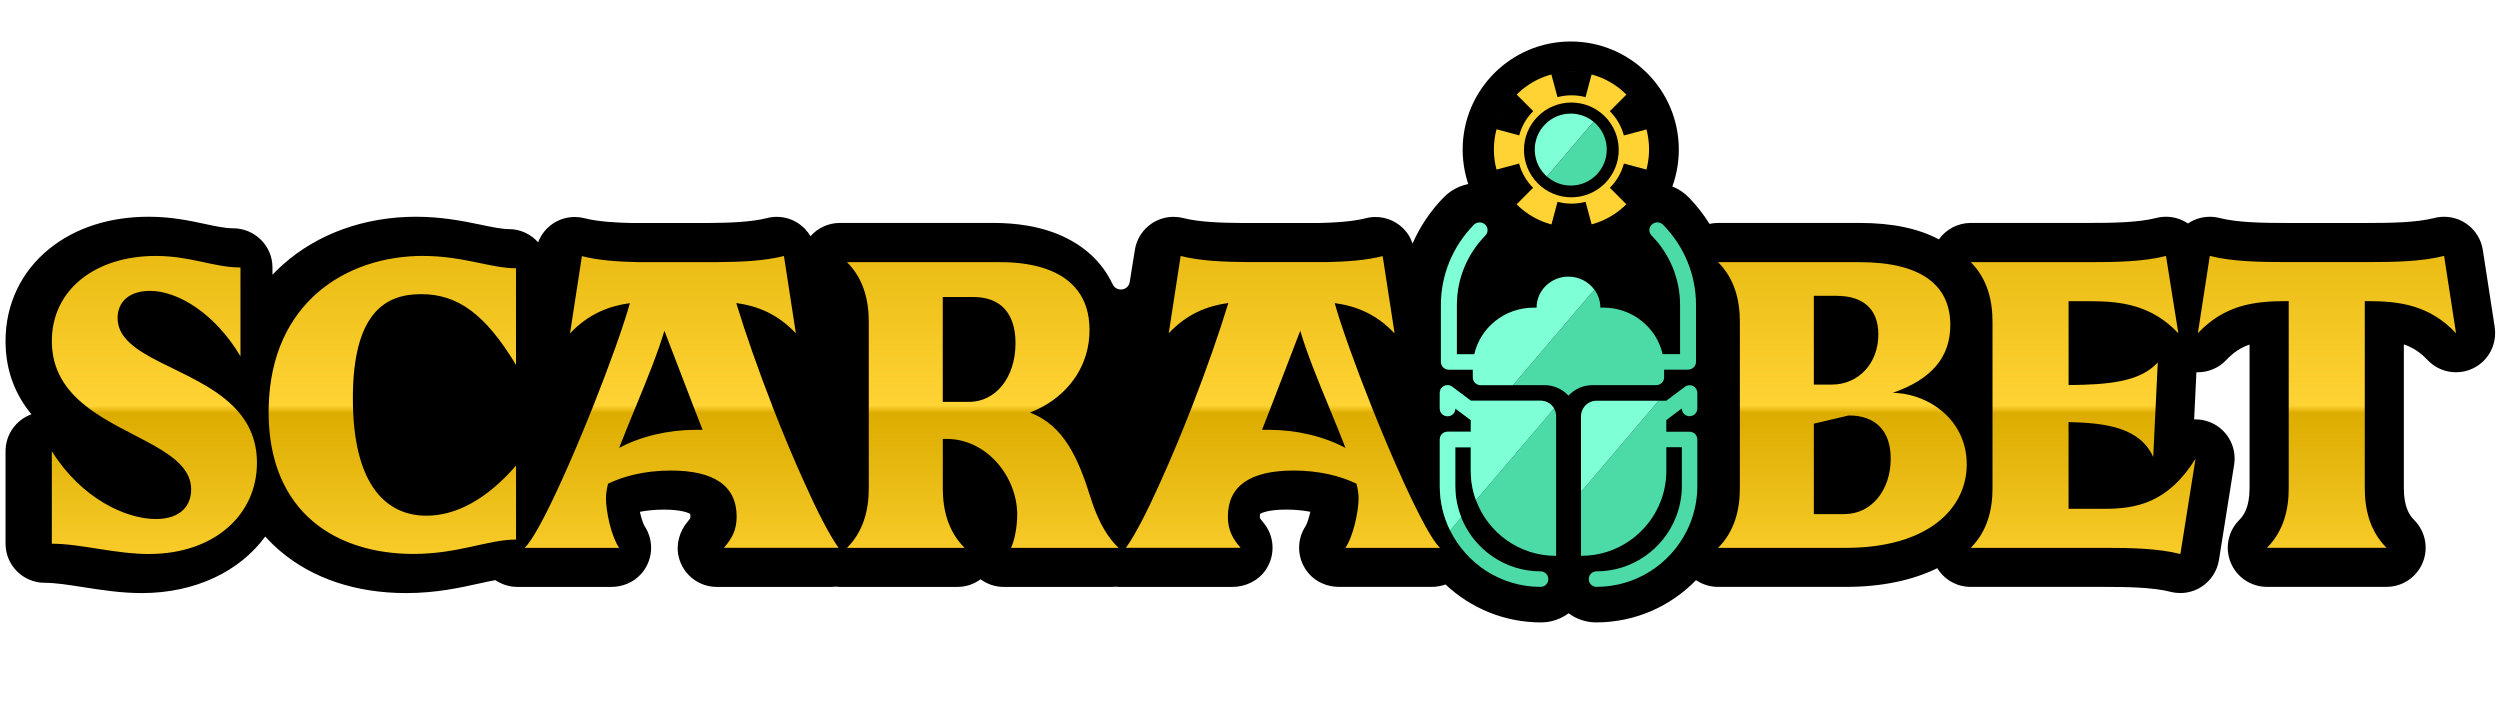
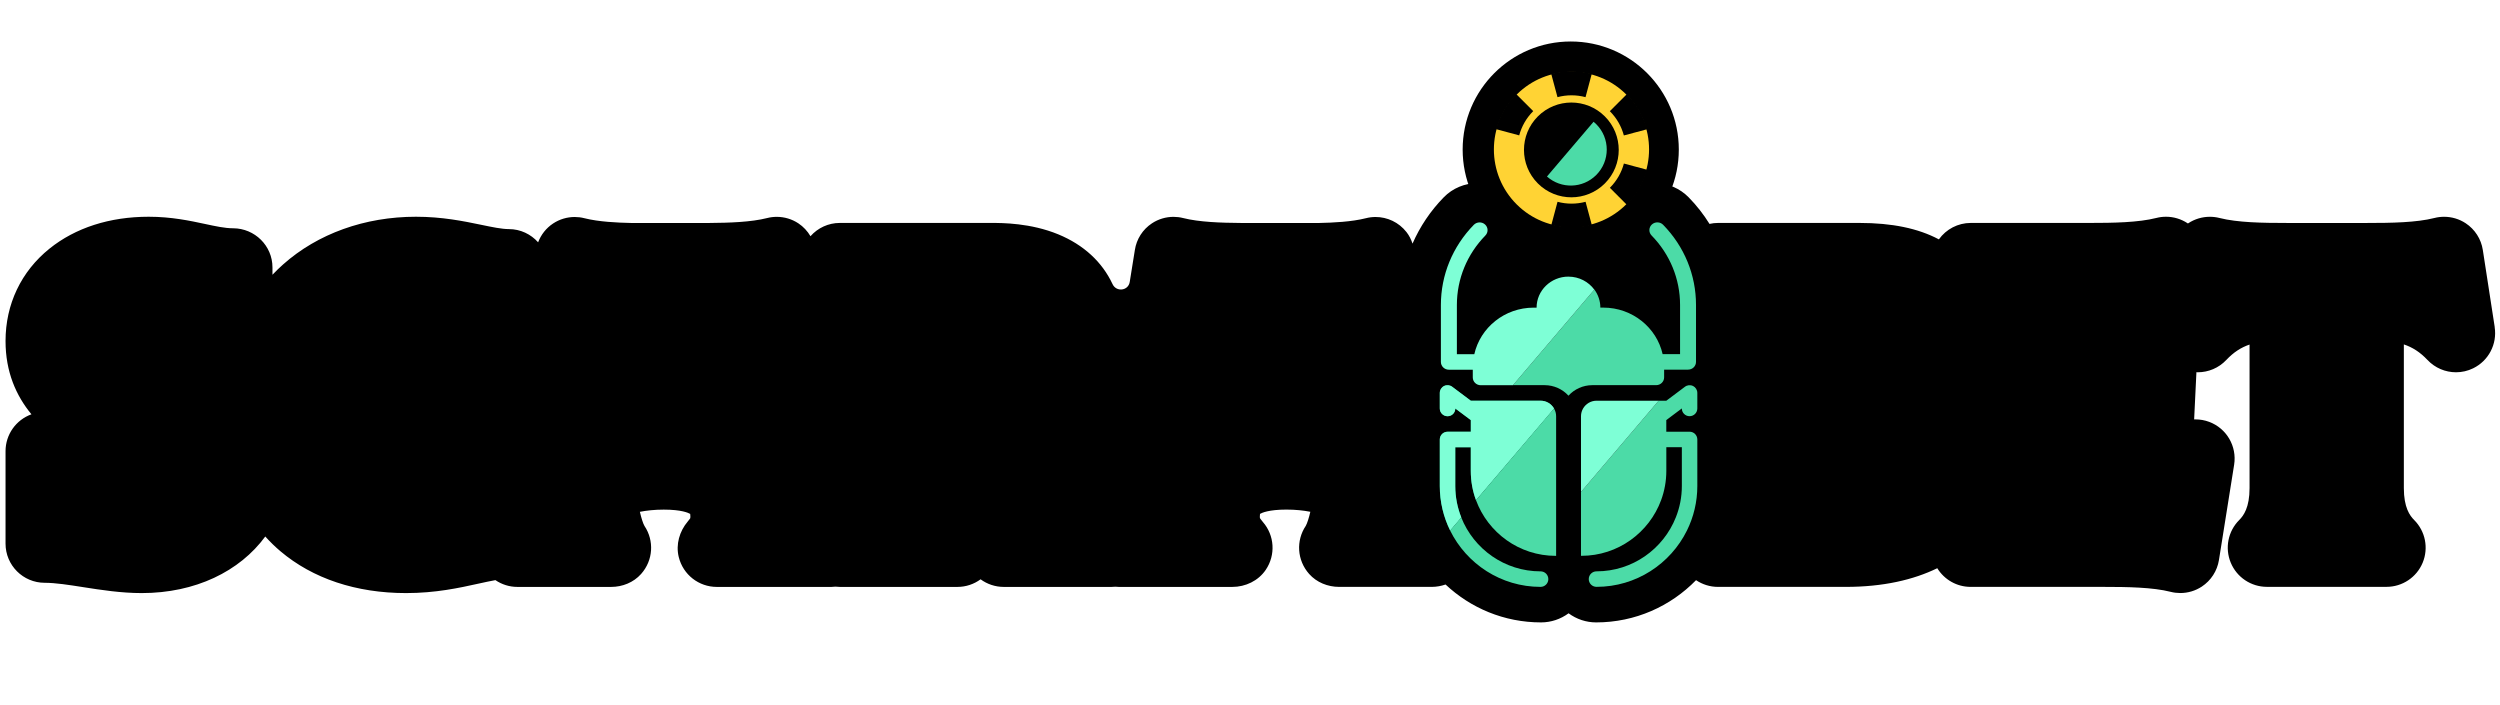
<svg xmlns="http://www.w3.org/2000/svg" width="241" height="68" viewBox="0 0 241 60" fill="none">
  <path d="M240.493 27.547L239.343 20.095C239.182 19.045 238.582 18.109 237.693 17.522C237.069 17.11 236.345 16.898 235.611 16.898C235.299 16.898 234.987 16.935 234.681 17.014C232.942 17.457 230.527 17.494 228.205 17.494H220.438C218.115 17.494 215.7 17.457 213.961 17.014C213.652 16.935 213.34 16.898 213.032 16.898C212.297 16.898 211.574 17.11 210.949 17.522C210.939 17.529 210.929 17.539 210.915 17.546C210.901 17.536 210.887 17.525 210.874 17.515C210.253 17.107 209.532 16.894 208.802 16.894C208.49 16.894 208.177 16.932 207.872 17.011C206.133 17.453 203.718 17.491 201.395 17.491H189.982C188.744 17.491 187.608 18.095 186.908 19.076C184.908 18.012 182.39 17.491 179.252 17.491H165.622C165.341 17.491 165.063 17.522 164.796 17.584C164.226 16.668 163.557 15.806 162.782 15.017C161.938 14.153 160.761 13.655 159.547 13.655C158.401 13.655 157.31 14.084 156.473 14.86C155.592 15.673 155.07 16.829 155.039 18.033C155.036 18.208 155.043 18.383 155.06 18.555H146.902C146.919 18.38 146.926 18.208 146.923 18.03C146.892 16.829 146.367 15.673 145.485 14.856C144.652 14.081 143.561 13.655 142.415 13.655C141.207 13.655 140.027 14.149 139.184 15.014C137.894 16.331 136.882 17.848 136.168 19.484C136.034 19.086 135.849 18.709 135.588 18.376C134.841 17.422 133.732 16.918 132.604 16.918C132.292 16.918 131.979 16.956 131.674 17.035C130.288 17.388 128.47 17.467 127.204 17.494H119.592C117.719 17.481 115.596 17.412 114.059 17.021C113.75 16.942 113.438 16.904 113.129 16.904C112.395 16.904 111.671 17.117 111.047 17.529C110.158 18.115 109.561 19.049 109.4 20.102C109.4 20.102 109.17 21.546 108.906 23.18C108.769 24.037 107.616 24.178 107.249 23.389C106.247 21.248 104.464 19.601 102.021 18.592C99.349 17.491 96.611 17.491 95.579 17.491H80.958C79.857 17.491 78.835 17.971 78.131 18.771C77.843 18.28 77.448 17.851 76.961 17.529C76.337 17.117 75.613 16.904 74.879 16.904C74.567 16.904 74.255 16.942 73.949 17.021C72.413 17.412 70.293 17.481 68.416 17.494H60.804C59.538 17.467 57.72 17.388 56.334 17.035C56.029 16.956 55.713 16.918 55.404 16.918C54.67 16.918 53.946 17.131 53.322 17.543C52.653 17.985 52.152 18.623 51.874 19.358C51.181 18.579 50.176 18.085 49.054 18.085C48.372 18.085 47.449 17.892 46.375 17.669C44.708 17.323 42.629 16.894 40.097 16.894C35.171 16.894 30.622 18.527 27.288 21.495C26.952 21.793 26.609 22.123 26.266 22.486V21.78C26.266 19.694 24.561 18.012 22.475 18.006C21.679 18.006 20.791 17.81 19.762 17.59C18.321 17.282 16.53 16.894 14.331 16.894C10.575 16.894 7.268 17.958 4.767 19.972C2.036 22.171 0.534 25.331 0.534 28.872C0.534 31.86 1.556 34.145 3.031 35.939C1.542 36.474 0.534 37.892 0.534 39.49V48.407C0.534 50.493 2.225 52.181 4.307 52.181C5.347 52.181 6.65 52.387 8.033 52.603C9.741 52.871 11.676 53.173 13.659 53.173C18.832 53.173 23.11 51.08 25.573 47.718C26.06 48.263 26.554 48.733 27.031 49.138C30.149 51.776 34.338 53.173 39.147 53.173C41.998 53.173 44.276 52.672 46.104 52.267C46.701 52.137 47.257 52.013 47.758 51.924C48.372 52.343 49.106 52.579 49.881 52.579H58.91C60.005 52.579 61.071 52.151 61.799 51.334C62.982 50.01 63.071 48.109 62.128 46.702C61.987 46.465 61.816 45.916 61.685 45.34C62.33 45.213 63.099 45.127 63.987 45.127C65.692 45.127 66.361 45.44 66.536 45.542C66.546 45.59 66.553 45.673 66.553 45.796C66.553 45.903 66.543 45.944 66.543 45.947C66.543 45.947 66.498 46.04 66.299 46.273C65.5 47.217 65.136 48.486 65.428 49.687C65.85 51.416 67.383 52.579 69.099 52.579H80.155C80.282 52.579 80.409 52.566 80.536 52.552C80.677 52.569 80.817 52.579 80.958 52.579H92.292C93.116 52.579 93.894 52.312 94.529 51.845C95.167 52.315 95.949 52.579 96.766 52.579H107.146C107.277 52.579 107.404 52.569 107.53 52.559C107.637 52.569 107.74 52.579 107.846 52.579H118.793C120.065 52.579 121.297 51.993 122.014 50.939C122.998 49.492 122.861 47.605 121.746 46.325C121.513 46.057 121.462 45.947 121.455 45.934C121.455 45.934 121.448 45.889 121.448 45.793C121.448 45.673 121.458 45.59 121.465 45.539C121.64 45.436 122.306 45.124 124.014 45.124C124.902 45.124 125.671 45.21 126.316 45.337C126.185 45.913 126.01 46.462 125.873 46.699C124.93 48.105 125.022 50.003 126.203 51.331C126.93 52.147 128 52.576 129.091 52.576H138.014C138.473 52.576 138.926 52.494 139.352 52.346C141.76 54.611 144.998 56 148.556 56C149.513 56 150.439 55.691 151.211 55.122C151.983 55.691 152.909 56 153.866 56C157.64 56 161.049 54.439 163.499 51.928C164.109 52.339 164.84 52.576 165.612 52.576H177.934C181.533 52.576 184.456 51.897 186.754 50.775C187.433 51.883 188.644 52.576 189.972 52.576H202.771C205.1 52.576 207.522 52.614 209.251 53.053C209.56 53.132 209.872 53.169 210.181 53.169C210.911 53.169 211.632 52.957 212.253 52.548C213.138 51.965 213.738 51.035 213.906 49.989L215.371 40.797C215.652 39.024 214.647 37.294 212.963 36.667C212.531 36.505 212.085 36.43 211.646 36.43C211.601 36.43 211.556 36.43 211.515 36.43L211.735 31.88C211.779 31.88 211.824 31.887 211.869 31.887C212.884 31.887 213.886 31.476 214.616 30.7C215.316 29.959 216.03 29.496 216.857 29.215V43.052C216.857 44.918 216.287 45.704 215.862 46.129C214.781 47.21 214.459 48.833 215.045 50.243C215.628 51.653 217.004 52.572 218.531 52.572H230.06C231.587 52.572 232.963 51.653 233.546 50.243C234.129 48.833 233.807 47.21 232.726 46.129C232.301 45.704 231.731 44.922 231.731 43.052V29.201C232.572 29.482 233.299 29.949 234.009 30.7C234.74 31.476 235.741 31.887 236.757 31.887C237.319 31.887 237.885 31.764 238.414 31.503C239.899 30.779 240.74 29.17 240.486 27.537L240.493 27.547Z" fill="black" />
-   <path d="M186.552 35.14C185.317 34.323 183.855 33.888 182.462 33.87C186.226 32.563 188.01 30.422 188.01 27.334C188.01 23.451 185.155 21.272 179.252 21.272H165.622C167.207 22.857 167.722 24.916 167.722 27.015V43.065C167.722 45.165 167.207 47.227 165.622 48.812H177.945C185.831 48.812 189.594 45.045 189.594 40.767C189.594 38.211 188.301 36.296 186.552 35.14ZM174.854 24.518H177.032C179.608 24.518 181.073 25.787 181.073 28.24C181.073 31.054 179.131 33.074 176.596 33.074H174.854V24.518ZM177.783 45.56H174.854V36.842L178.222 36.049C180.758 36.049 182.264 37.48 182.264 40.211C182.264 43.22 180.442 45.56 177.787 45.56H177.783ZM227.964 43.062C227.964 45.162 228.479 47.224 230.064 48.809H218.534C220.119 47.224 220.633 45.162 220.633 43.062V25.029H220.356C217.344 25.029 214.452 25.386 211.875 28.12L213.025 20.668C215.203 21.224 217.899 21.265 220.434 21.265H228.201C230.736 21.265 233.433 21.224 235.611 20.668L236.76 28.12C234.184 25.386 231.254 25.029 228.28 25.029H227.964V43.062ZM211.652 40.211L210.188 49.406C208.009 48.85 205.313 48.812 202.778 48.812H189.979C191.564 47.227 192.078 45.165 192.078 43.065V27.015C192.078 24.916 191.564 22.857 189.979 21.272H201.392C203.927 21.272 206.623 21.231 208.802 20.675L209.992 28.127C207.416 25.392 204.445 25.036 201.512 25.036H199.412V33.122C203.334 33.081 206.304 32.803 208.009 30.94L207.807 35.143L207.57 40.056C206.301 37.243 203.093 36.77 199.409 36.687V45.048H202.894C205.906 45.048 208.997 44.493 211.652 40.214V40.211ZM22.461 35.14C23.837 36.495 24.77 38.228 24.77 40.609C24.77 45.639 20.65 49.406 14.348 49.406C11.1 49.406 7.772 48.414 4.997 48.414V39.497C7.847 44.053 12.129 46.033 15.021 46.033C17.436 46.033 18.427 44.726 18.427 43.182C18.427 39.473 12.252 38.279 8.276 35.14C6.39 33.651 4.997 31.723 4.997 28.878C4.997 23.921 9.196 20.672 15.021 20.672C18.389 20.672 20.605 21.783 23.182 21.783V30.343C20.726 26.223 17.158 24.041 14.465 24.041C12.486 24.041 11.336 25.073 11.336 26.659C11.336 30.512 18.619 31.355 22.461 35.14ZM40.79 20.672C44.636 20.672 47.329 21.862 49.744 21.862V31.174C46.773 26.261 44.118 24.356 40.591 24.356C37.264 24.356 34.015 26.02 34.015 34.423C34.015 34.666 34.015 34.903 34.026 35.136C34.204 42.914 37.339 45.714 41.109 45.714C43.964 45.714 46.934 44.129 49.747 40.88V48.013C47.054 48.013 44.2 49.399 39.84 49.399C32.629 49.399 25.892 45.594 25.892 35.689C25.892 35.5 25.899 35.318 25.905 35.136C26.163 25.221 33.322 20.668 40.794 20.668L40.79 20.672ZM74.454 35.14C73.092 31.64 71.877 28.165 70.972 25.211C72.996 25.495 74.934 26.236 76.721 28.13L75.572 20.678C73.665 21.166 71.366 21.251 69.123 21.268H61.456C59.569 21.227 57.692 21.1 56.097 20.692L54.948 28.144C56.735 26.247 58.697 25.506 60.721 25.221C60.104 27.441 58.742 31.232 57.188 35.14C56.176 37.679 55.085 40.269 54.059 42.51C52.595 45.721 51.284 48.178 50.571 48.812H59.682C58.931 47.701 58.413 45.323 58.413 44.016C58.413 43.618 58.492 43.144 58.612 42.63C60.077 41.916 62.138 41.36 64.673 41.36C68.835 41.36 71.013 42.829 71.013 45.8C71.013 47.069 70.577 47.9 69.785 48.809H80.841C79.929 47.539 78.78 45.282 77.552 42.547C76.481 40.187 75.428 37.655 74.447 35.136L74.454 35.14ZM67.016 37.435C64.44 37.435 61.747 38.07 59.685 39.181C60.169 37.919 60.739 36.54 61.315 35.14C62.348 32.632 63.408 30.045 64.046 27.883C64.883 30.079 65.95 32.855 66.835 35.14C67.164 35.994 67.473 36.78 67.73 37.435H67.016ZM138.816 48.809C138.103 48.174 136.796 45.718 135.328 42.506C134.305 40.266 133.211 37.679 132.199 35.136C130.645 31.229 129.283 27.437 128.666 25.218C130.693 25.499 132.652 26.243 134.439 28.141L133.29 20.689C131.691 21.097 129.815 21.224 127.932 21.265H120.264C118.021 21.248 115.722 21.162 113.815 20.675L112.666 28.127C114.453 26.23 116.391 25.492 118.415 25.207C117.51 28.161 116.295 31.637 114.933 35.136C113.952 37.655 112.899 40.187 111.829 42.547C110.601 45.282 109.452 47.539 108.539 48.809H119.595C118.803 47.9 118.367 47.066 118.367 45.8C118.367 42.829 120.546 41.36 124.707 41.36C127.242 41.36 129.304 41.916 130.769 42.63C130.889 43.144 130.968 43.621 130.968 44.016C130.968 45.323 130.453 47.701 129.698 48.812H138.81L138.816 48.809ZM122.374 37.435H121.661C121.918 36.776 122.227 35.991 122.556 35.14C123.441 32.858 124.508 30.079 125.345 27.883C125.98 30.045 127.04 32.632 128.076 35.14C128.652 36.54 129.221 37.919 129.705 39.181C127.643 38.07 124.95 37.435 122.374 37.435ZM99.284 35.771C99.747 35.596 100.196 35.383 100.628 35.14C103.15 33.719 105.03 31.157 105.03 27.808C105.03 21.272 97.935 21.272 96.272 21.272H81.651C83.236 22.857 83.75 24.916 83.75 27.015V43.065C83.75 45.165 83.236 47.227 81.651 48.812H92.985C91.4 47.227 90.886 45.165 90.886 43.065V38.31H91.243C95.126 38.31 98.059 41.957 98.059 45.604C98.059 46.874 97.781 48.14 97.462 48.816H107.843C106.416 47.508 105.585 45.409 105.15 44.019C103.959 40.214 102.573 37.003 99.287 35.775L99.284 35.771ZM90.882 24.634H93.853C96.429 24.634 97.894 26.178 97.894 29.074C97.894 32.443 95.953 34.742 93.417 34.742H90.882V24.634Z" fill="url(#paint0_linear_2449_11018)" />
  <path d="M148.511 52.575C148.923 52.575 149.259 52.242 149.259 51.827C149.259 51.412 148.926 51.079 148.511 51.079C145.043 51.079 142.072 48.922 140.864 45.879L139.791 47.141C141.379 50.355 144.689 52.575 148.511 52.575Z" fill="#4CDBA7" />
  <path d="M142.285 44.215C143.434 47.347 146.446 49.584 149.972 49.584H150.01V36.124C150.01 35.85 149.935 35.596 149.808 35.377L142.285 44.215Z" fill="#4CDBA7" />
  <path d="M148.511 34.629H141.784L139.99 33.284C139.763 33.112 139.461 33.088 139.208 33.212C138.954 33.339 138.796 33.596 138.796 33.881V35.377C138.796 35.788 139.129 36.124 139.544 36.124C139.959 36.124 140.292 35.792 140.292 35.377L141.787 36.498V37.62H139.544C139.132 37.62 138.796 37.953 138.796 38.368V42.856C138.796 44.393 139.156 45.848 139.794 47.141L140.868 45.879C140.497 44.942 140.288 43.923 140.288 42.856V39.116H141.784V41.398C141.784 42.386 141.959 43.336 142.285 44.215L149.808 35.377C149.547 34.931 149.067 34.629 148.514 34.629H148.511Z" fill="url(#paint1_linear_2449_11018)" />
  <path d="M148.511 34.629H141.784L139.99 33.284C139.763 33.112 139.461 33.088 139.208 33.212C138.954 33.339 138.796 33.596 138.796 33.881V35.377C138.796 35.788 139.129 36.124 139.544 36.124C139.959 36.124 140.292 35.792 140.292 35.377L141.787 36.498V37.62H139.544C139.132 37.62 138.796 37.953 138.796 38.368V42.856C138.796 44.393 139.156 45.848 139.794 47.141L140.868 45.879C140.497 44.942 140.288 43.923 140.288 42.856V39.116H141.784V41.398C141.784 42.386 141.959 43.336 142.285 44.215L149.808 35.377C149.547 34.931 149.067 34.629 148.514 34.629H148.511Z" fill="#7EFFD6" />
  <path d="M163.211 33.212C162.957 33.085 162.655 33.112 162.428 33.284L160.634 34.629H159.893L152.408 43.422V49.581H152.446C155.972 49.581 158.981 47.34 160.133 44.211C160.456 43.333 160.634 42.383 160.634 41.395V39.113H162.13V42.853C162.13 43.92 161.924 44.939 161.55 45.875C160.343 48.919 157.372 51.077 153.904 51.077C153.492 51.077 153.156 51.409 153.156 51.825C153.156 52.24 153.489 52.572 153.904 52.572C157.725 52.572 161.039 50.353 162.624 47.138C163.262 45.844 163.622 44.39 163.622 42.853V38.365C163.622 37.953 163.29 37.617 162.874 37.617H160.631V36.495L162.127 35.373C162.127 35.785 162.459 36.121 162.874 36.121C163.29 36.121 163.622 35.788 163.622 35.373V33.877C163.622 33.593 163.461 33.335 163.211 33.208V33.212Z" fill="#4CDBA7" />
  <path d="M153.904 34.629C153.351 34.629 152.871 34.931 152.61 35.377C152.483 35.596 152.408 35.853 152.408 36.124V43.426L159.893 34.632H153.904V34.629Z" fill="#7EFFD6" />
  <path d="M160.326 17.669C160.034 17.371 159.547 17.357 159.238 17.642C158.929 17.927 158.919 18.4 159.211 18.699C160.984 20.514 161.958 22.891 161.958 25.396V30.141H160.278C159.701 27.578 157.358 25.653 154.555 25.653H154.274C154.274 25.005 154.058 24.404 153.698 23.914L145.852 33.129H148.895C149.811 33.129 150.638 33.524 151.2 34.145C151.763 33.524 152.59 33.129 153.506 33.129H159.653C160.079 33.129 160.422 32.793 160.422 32.381V31.633H162.727C163.152 31.633 163.495 31.301 163.495 30.886V25.392C163.495 22.504 162.37 19.759 160.322 17.666L160.326 17.669Z" fill="#4CDBA7" />
  <path d="M151.201 22.665C149.506 22.665 148.127 24.006 148.127 25.657H147.845C145.043 25.657 142.7 27.581 142.123 30.144H140.443V25.399C140.443 22.895 141.42 20.517 143.19 18.702C143.482 18.404 143.472 17.93 143.163 17.645C142.858 17.361 142.37 17.374 142.075 17.673C140.031 19.766 138.902 22.511 138.902 25.399V30.892C138.902 31.304 139.245 31.64 139.671 31.64H141.976V32.388C141.976 32.8 142.319 33.136 142.744 33.136H145.849L153.694 23.921C153.135 23.162 152.226 22.668 151.197 22.668L151.201 22.665Z" fill="#7EFFD6" />
  <path d="M151.418 20.84C157.172 20.84 161.837 16.174 161.837 10.42C161.837 4.665 157.172 0 151.418 0C145.664 0 141 4.665 141 10.42C141 16.174 145.664 20.84 151.418 20.84Z" fill="black" />
  <path d="M156.78 5.116C159.7 8.035 159.7 12.773 156.777 15.693C153.854 18.616 149.12 18.616 146.201 15.697C143.281 12.777 143.281 8.039 146.204 5.119C149.127 2.196 153.861 2.196 156.78 5.116Z" fill="#FFD334" />
-   <path d="M154.708 7.222C156.492 9.006 156.492 11.899 154.708 13.683C152.924 15.467 150.032 15.467 148.249 13.683C146.465 11.899 146.465 9.006 148.249 7.222C150.032 5.438 152.924 5.438 154.708 7.222Z" fill="black" />
+   <path d="M154.708 7.222C156.492 9.006 156.492 11.899 154.708 13.683C152.924 15.467 150.032 15.467 148.249 13.683C146.465 11.899 146.465 9.006 148.249 7.222C150.032 5.438 152.924 5.438 154.708 7.222" fill="black" />
  <path d="M153.446 3.119L152.845 5.366C151.96 5.129 151.027 5.129 150.142 5.366L149.538 3.119C150.818 2.779 152.166 2.779 153.446 3.119Z" fill="black" />
  <path d="M156.832 5.074C157.802 6.045 158.458 7.218 158.787 8.457L156.54 9.057C156.31 8.2 155.861 7.39 155.188 6.718L156.832 5.074Z" fill="black" />
  <path d="M158.787 12.365C158.458 13.604 157.806 14.777 156.835 15.748L155.192 14.104C155.864 13.432 156.314 12.622 156.544 11.765L158.79 12.368L158.787 12.365Z" fill="black" />
  <path d="M152.849 15.453L153.453 17.7C152.173 18.04 150.825 18.04 149.545 17.7L150.146 15.453C151.031 15.69 151.964 15.69 152.849 15.453Z" fill="black" />
-   <path d="M146.441 11.765C146.671 12.622 147.12 13.432 147.792 14.104L146.149 15.748C145.178 14.777 144.523 13.604 144.194 12.365L146.441 11.765Z" fill="black" />
  <path d="M146.159 5.068L147.803 6.711C147.13 7.383 146.681 8.193 146.451 9.05L144.204 8.447C144.533 7.208 145.185 6.038 146.156 5.064L146.159 5.068Z" fill="black" />
  <path d="M153.875 7.967C153.792 7.884 153.706 7.809 153.621 7.737L149.127 13.016C150.489 14.224 152.571 14.179 153.875 12.872C155.23 11.517 155.23 9.322 153.875 7.967Z" fill="#4CDBA7" />
-   <path d="M148.966 7.967C147.611 9.322 147.611 11.517 148.966 12.872C149.017 12.924 149.072 12.968 149.123 13.016L153.617 7.737C152.255 6.618 150.238 6.694 148.966 7.967Z" fill="#7EFFD6" />
  <defs>
    <linearGradient id="paint0_linear_2449_11018" x1="120.878" y1="16.695" x2="120.878" y2="52.754" gradientUnits="userSpaceOnUse">
      <stop stop-color="#E4B50B" />
      <stop offset="0.51" stop-color="#FFD334" />
      <stop offset="0.53" stop-color="#DCAC00" />
      <stop offset="1" stop-color="#FFD334" />
    </linearGradient>
    <linearGradient id="paint1_linear_2449_11018" x1="144.298" y1="21.811" x2="144.298" y2="47.056" gradientUnits="userSpaceOnUse">
      <stop stop-color="#4CE4B3" />
      <stop offset="1" stop-color="#009B68" />
    </linearGradient>
  </defs>
</svg>